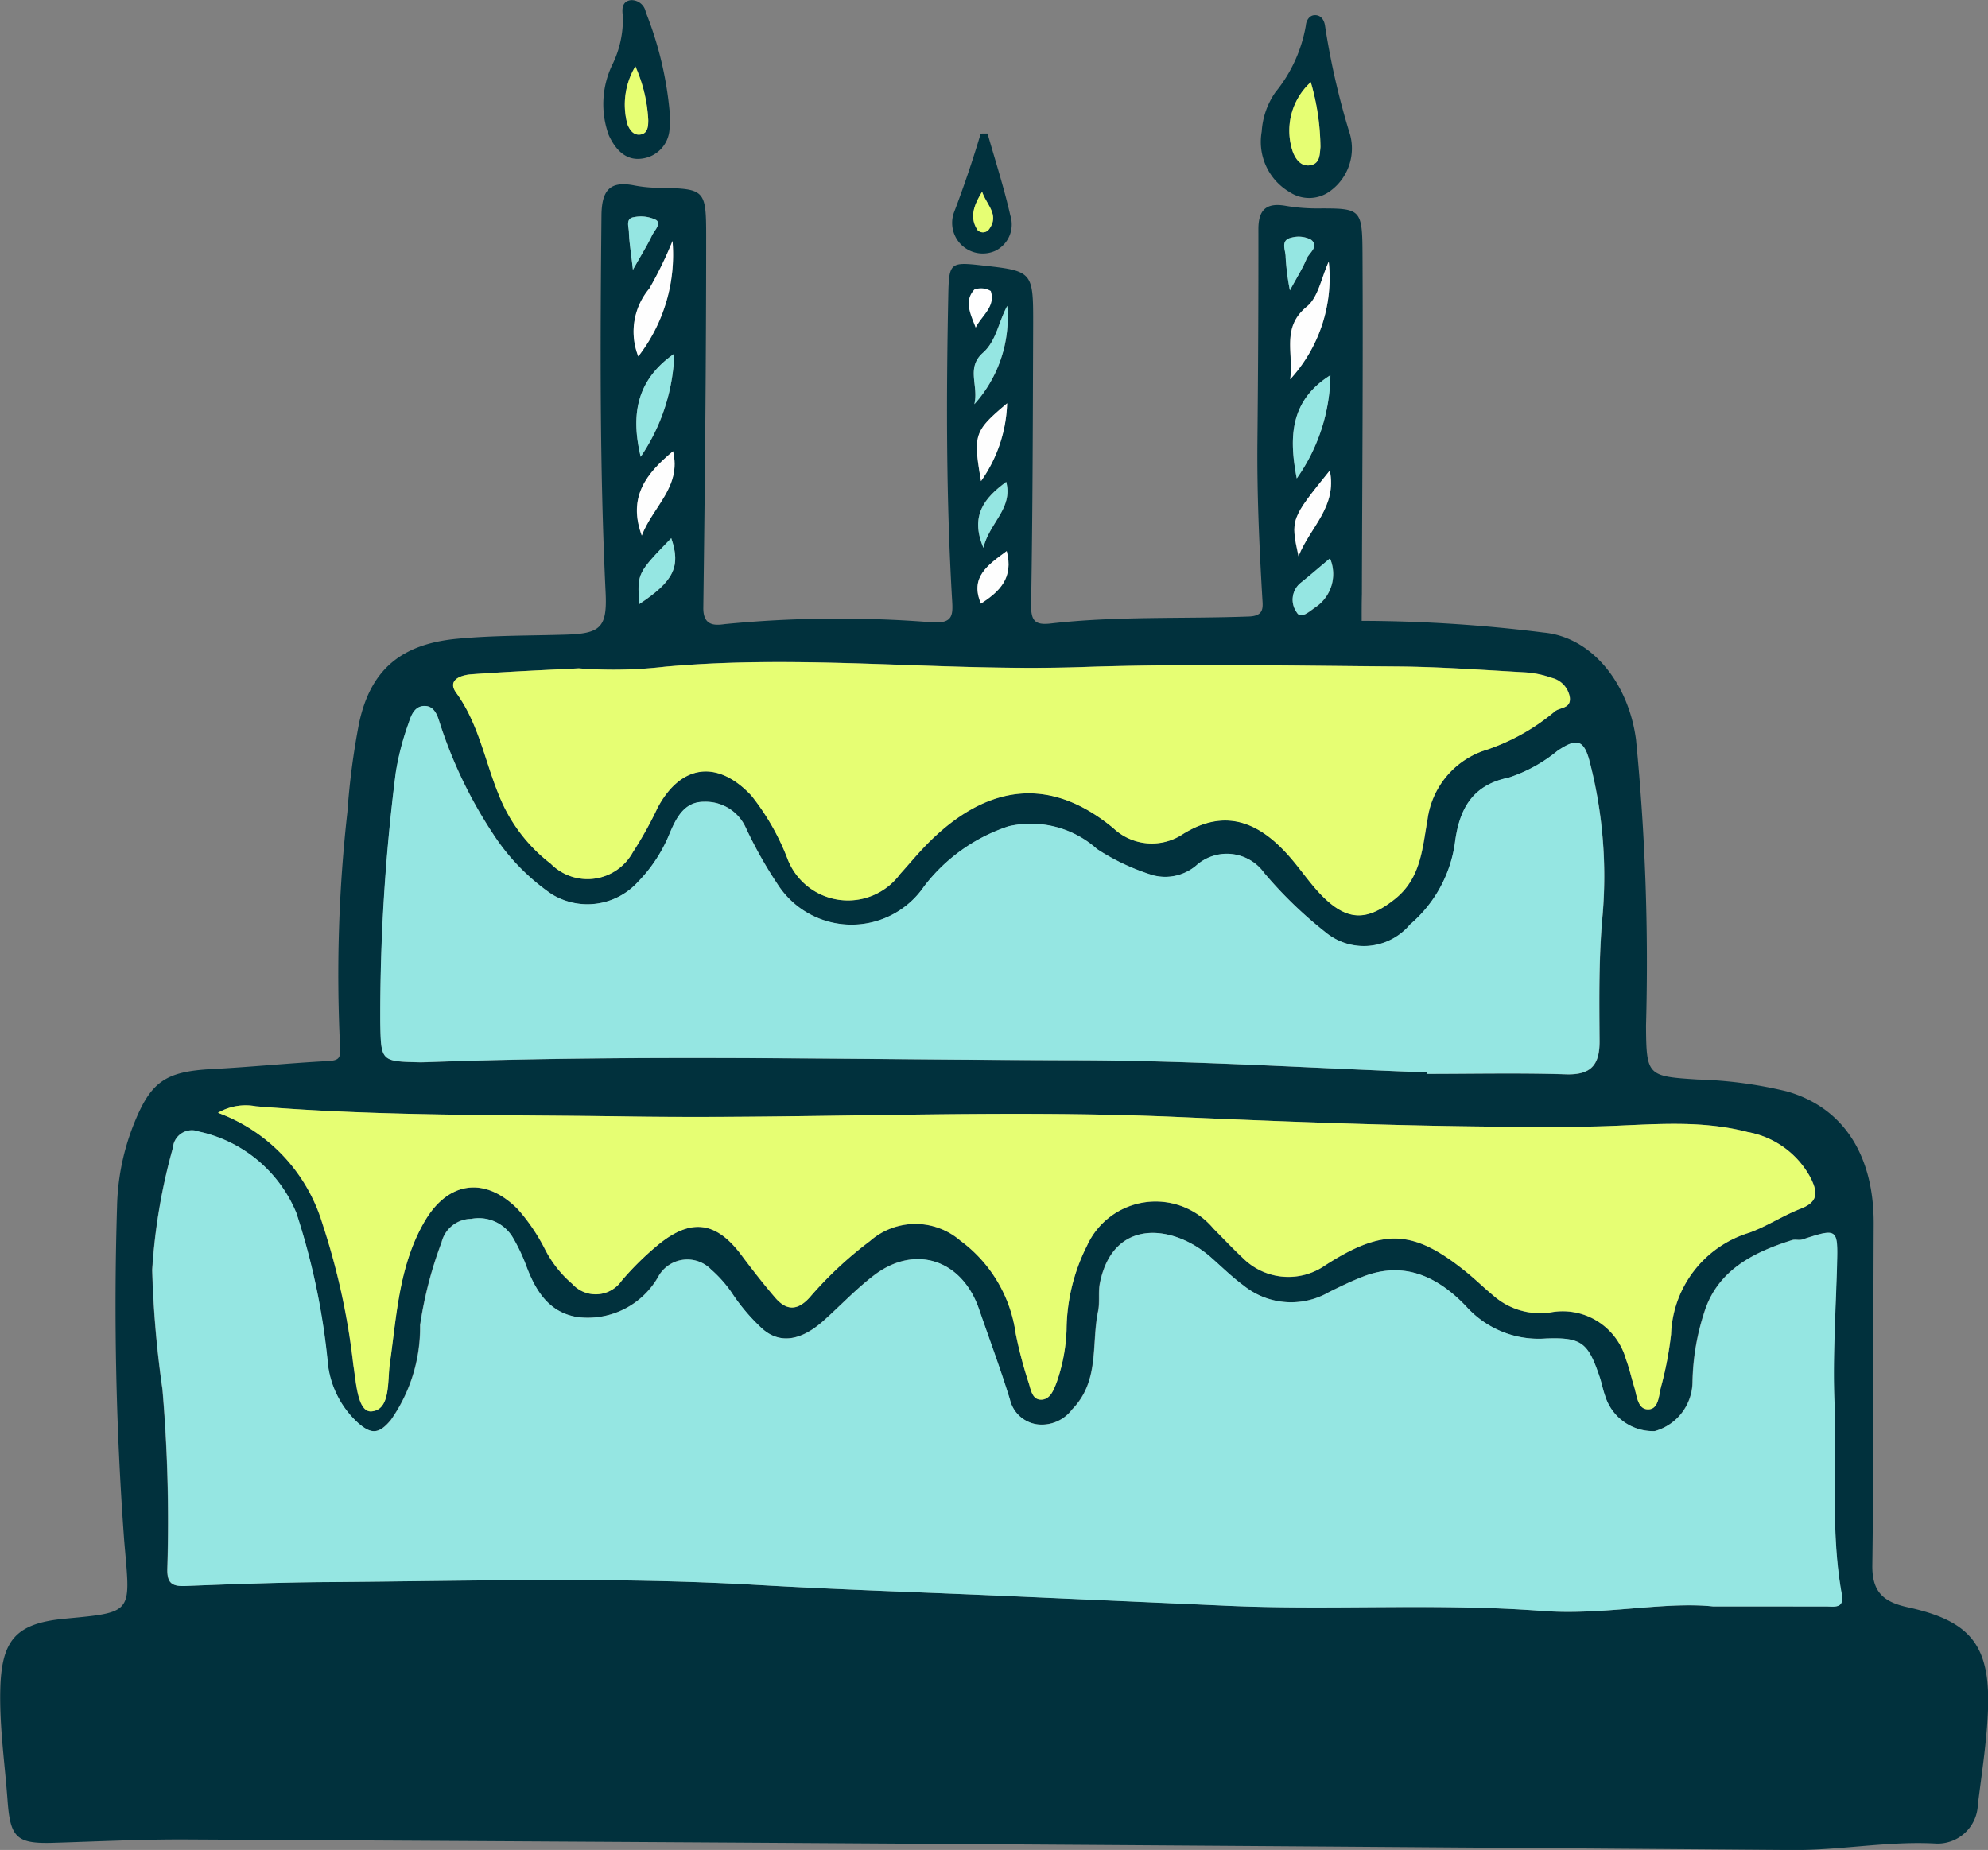
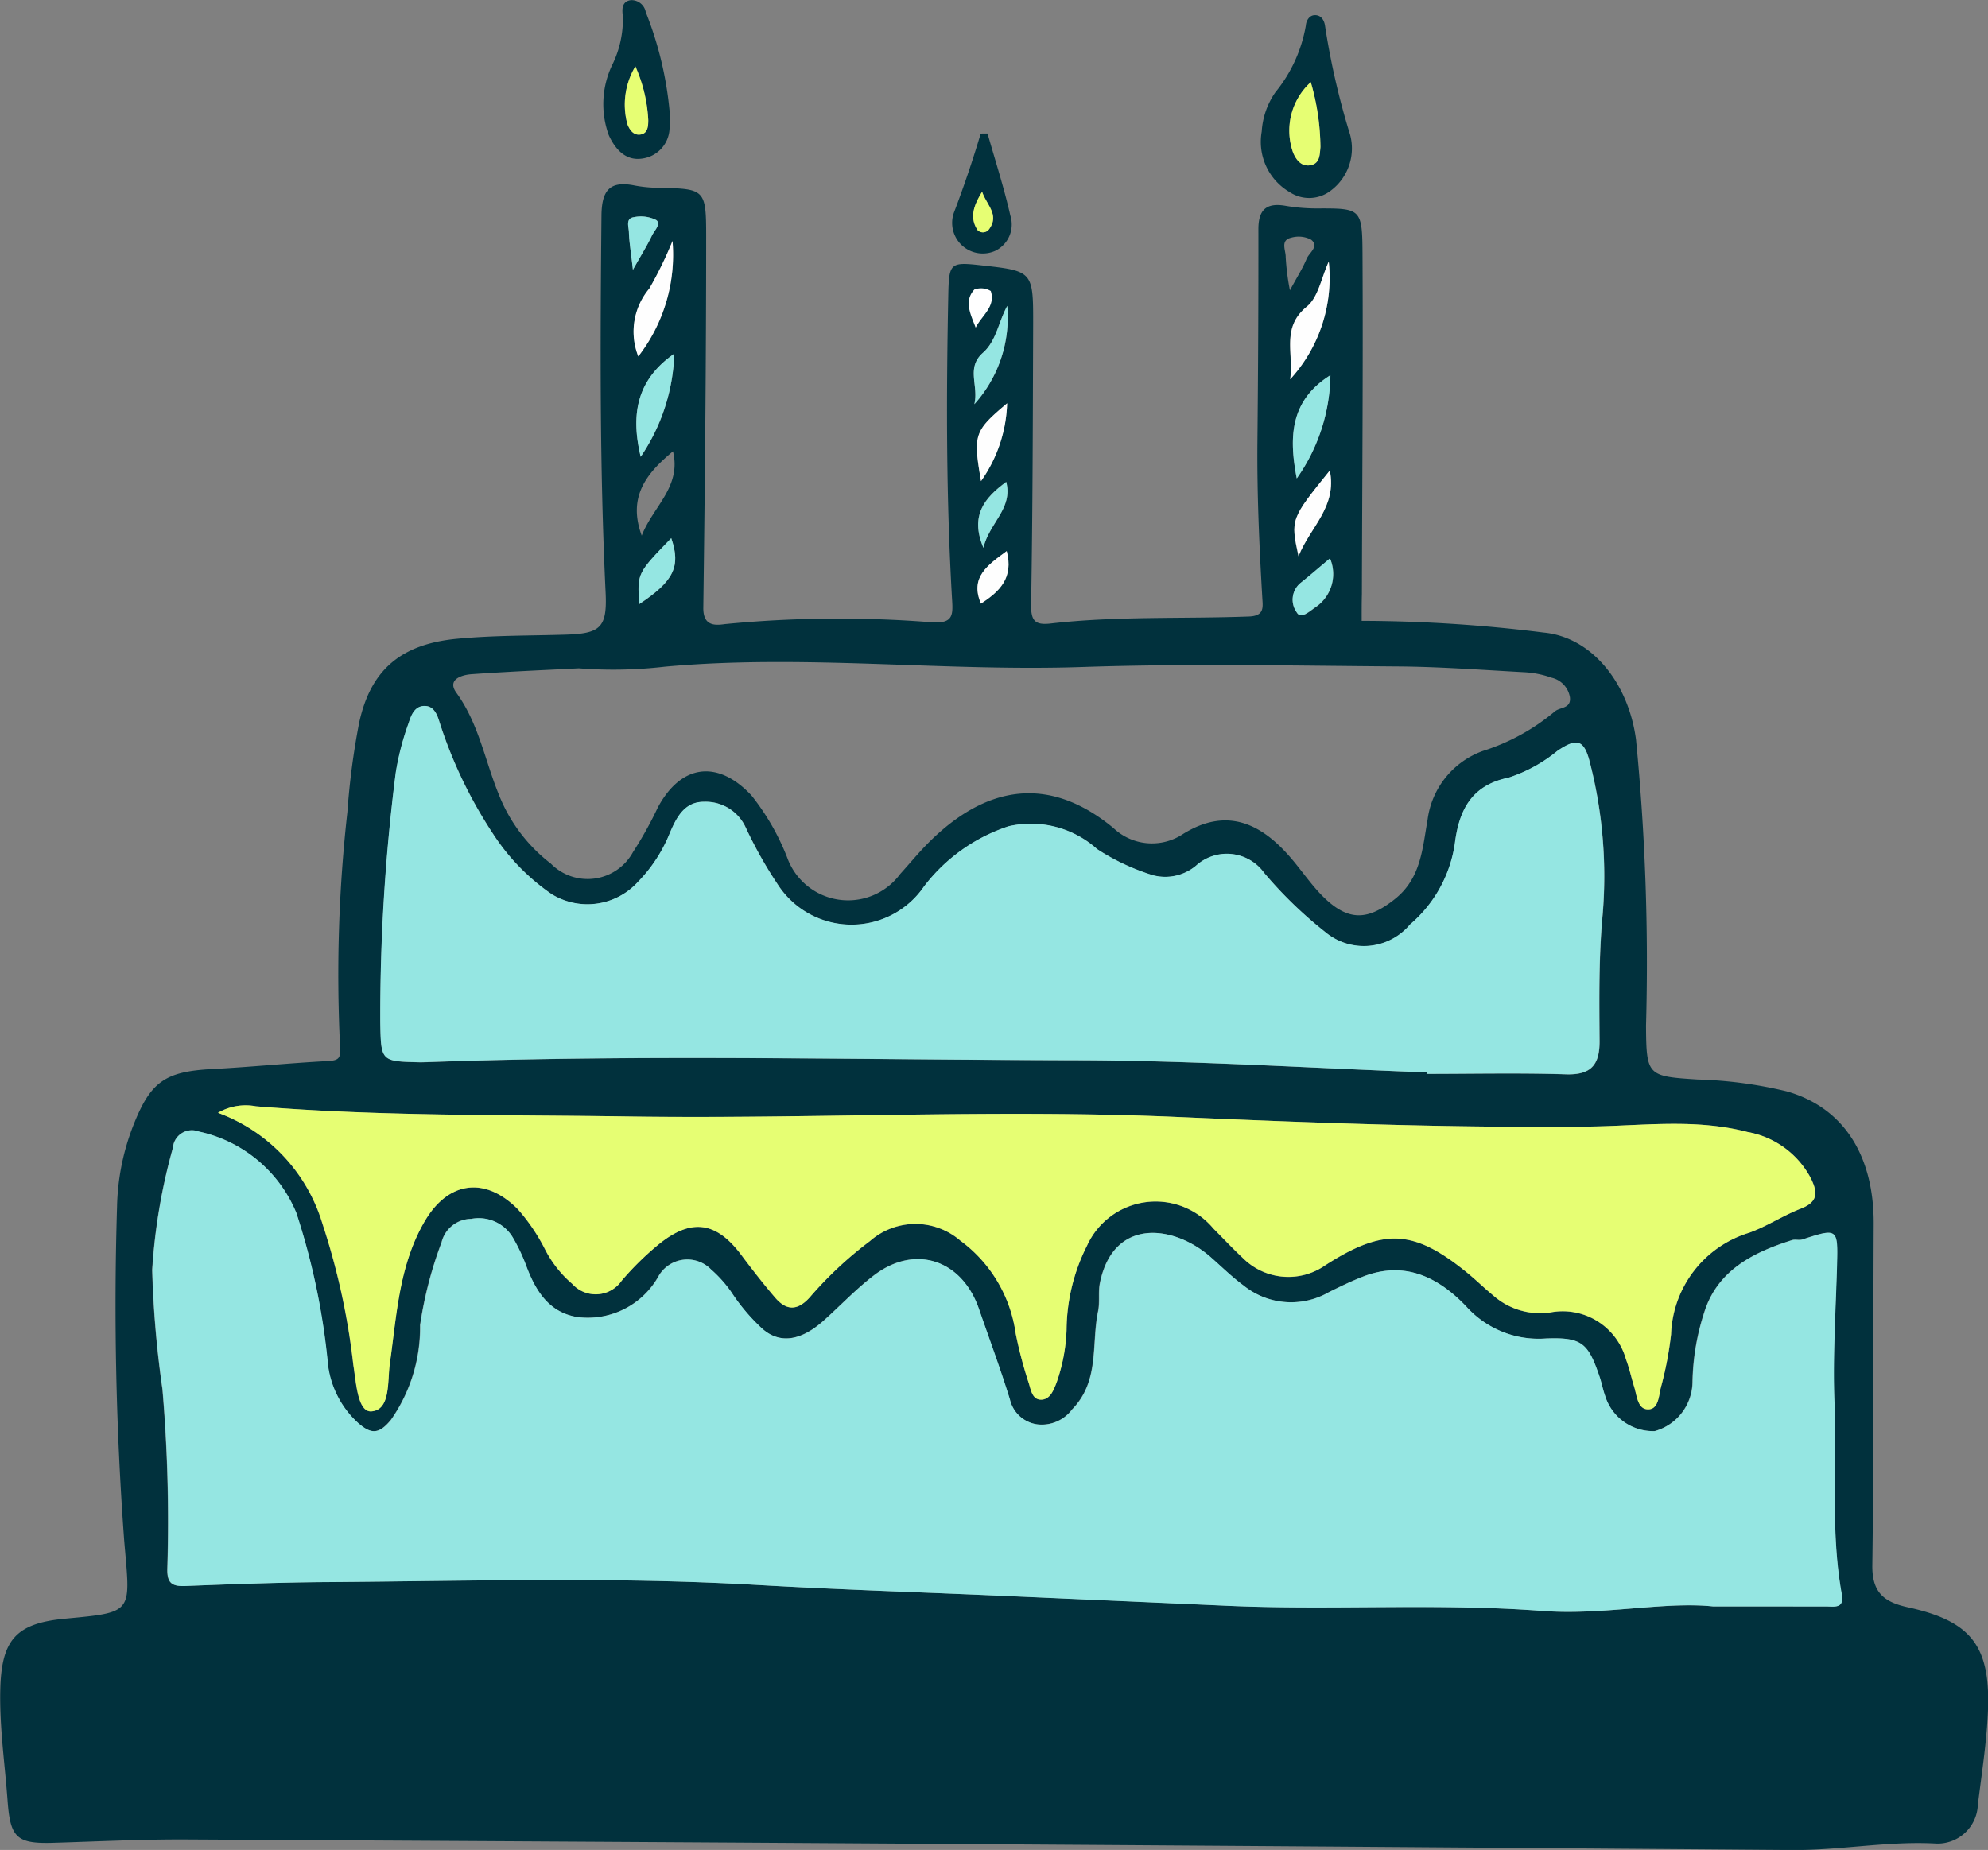
<svg xmlns="http://www.w3.org/2000/svg" width="87.094" height="81.064" viewBox="0 0 87.094 81.064">
  <rect x="0" y="0" width="87.094" height="81.064" fill="#808080" stroke="none" />
  <g id="Group_939" data-name="Group 939" transform="translate(-187.5 -2467.085)">
    <g id="Group_936" data-name="Group 936" transform="translate(187.5 2467.085)">
      <path id="Path_3135" data-name="Path 3135" d="M67.543,319.591v-1.456l.848-.357.715.357-.208,1.073-.507,1.3-.848-.308Z" transform="translate(-25.268 -305.547)" fill="#fff" />
      <path id="Path_3110" data-name="Path 3110" d="M72.543,340.533a65.1,65.1,0,0,1,7.961.512c2.151.2,3.735,2.251,4.057,4.691A100.066,100.066,0,0,1,85,358.268c.013,2.2.062,2.224,2.254,2.364a18.825,18.825,0,0,1,3.9.517c2.533.715,3.835,2.853,3.82,5.82-.025,4.981.008,9.962-.06,14.942-.016,1.193.5,1.616,1.557,1.848,2.8.612,3.637,1.712,3.506,4.611-.061,1.352-.274,2.7-.44,4.044a1.765,1.765,0,0,1-1.813,1.7c-2.127-.122-4.207.3-6.324.282q-35.156-.276-70.313-.462c-1.961-.011-3.923.089-5.884.147-1.6.048-1.865-.244-1.983-1.849s-.357-3.225-.32-4.851c.051-2.189.674-2.922,2.856-3.124,3.059-.284,2.836-.257,2.57-3.464a140.472,140.472,0,0,1-.31-14.579,10.351,10.351,0,0,1,.731-3.617c.741-1.854,1.361-2.315,3.43-2.423,1.69-.088,3.374-.261,5.064-.35.5-.027.582-.122.545-.65a64.054,64.054,0,0,1,.321-10.262,32.7,32.7,0,0,1,.513-3.9c.506-2.361,1.866-3.463,4.291-3.693,1.58-.15,3.159-.133,4.74-.18,1.537-.046,1.843-.3,1.769-1.842-.264-5.505-.235-11.011-.182-16.519.01-1.094.351-1.543,1.451-1.321a5.773,5.773,0,0,0,1.012.1c2.056.044,2.125.041,2.124,2.11,0,5.429-.054,10.858-.125,16.287-.01.8.489.789.943.723a51.226,51.226,0,0,1,9.146-.073c.795.027.852-.279.815-.906-.267-4.484-.262-8.973-.171-13.462.028-1.387.095-1.431,1.423-1.284,2.29.253,2.3.253,2.294,2.626-.014,4.074-.019,8.147-.089,12.22-.012.727.159.933.855.853,2.886-.333,5.791-.2,8.686-.308.688-.025.611-.408.588-.808-.135-2.3-.237-4.593-.214-6.9q.047-4.633.042-9.266c0-.846.346-1.165,1.176-1.025a8.015,8.015,0,0,0,1.351.118c1.953-.006,2.023-.015,2.034,1.96.028,4.98-.014,9.96-.027,14.94C72.541,339.773,72.543,340.184,72.543,340.533ZM87.928,383.72c2,0,3.468,0,4.94,0,.353,0,.816.117.7-.531-.5-2.78-.209-5.6-.321-8.4-.079-1.988.058-4.04.113-6.063.043-1.585.009-1.583-1.522-1.084-.138.045-.31-.016-.449.028-1.714.538-3.279,1.334-3.849,3.18a10.391,10.391,0,0,0-.51,3.056,2.262,2.262,0,0,1-1.652,2.131,2.2,2.2,0,0,1-2.186-1.57c-.1-.276-.151-.568-.246-.846-.5-1.46-.781-1.7-2.349-1.641a4.259,4.259,0,0,1-3.482-1.405c-1.209-1.271-2.673-2.01-4.5-1.315-.517.2-1.018.44-1.513.688a3.316,3.316,0,0,1-3.744-.293c-.517-.381-.961-.823-1.436-1.24-1.63-1.43-4.268-1.739-4.853,1.132-.081.4,0,.835-.079,1.234-.305,1.449.082,3.06-1.141,4.307a1.661,1.661,0,0,1-1.481.659,1.428,1.428,0,0,1-1.243-1.093c-.41-1.334-.9-2.642-1.355-3.963-.745-2.168-2.8-2.853-4.6-1.479-.781.6-1.462,1.323-2.2,1.981-1.029.921-1.985,1.043-2.763.294a8.5,8.5,0,0,1-1.281-1.531,5.506,5.506,0,0,0-.893-1,1.455,1.455,0,0,0-2.28.255,3.553,3.553,0,0,1-3.555,1.833c-1.282-.2-1.867-1.174-2.28-2.293a7.873,7.873,0,0,0-.573-1.2,1.737,1.737,0,0,0-1.821-.813,1.35,1.35,0,0,0-1.3,1.037,17.49,17.49,0,0,0-.938,3.618,7.047,7.047,0,0,1-1.277,4.15c-.544.666-.894.614-1.444.135a4.14,4.14,0,0,1-1.312-2.512,30.6,30.6,0,0,0-1.391-6.689,5.984,5.984,0,0,0-4.266-3.563.836.836,0,0,0-1.139.716,25.749,25.749,0,0,0-.906,5.344,45.45,45.45,0,0,0,.449,5.228,67.966,67.966,0,0,1,.214,7.878c-.013.617.2.769.779.746,2.061-.081,4.131-.158,6.183-.172,6.286-.042,12.574-.239,18.864.124,3.4.2,6.807.307,10.21.453q5.219.224,10.437.461c4.583.2,9.176-.124,13.766.225C83.119,384.121,85.78,383.5,87.928,383.72ZM75.39,360.32v.069c2.037,0,4.075-.046,6.11.019,1.1.035,1.474-.419,1.468-1.453-.011-1.846-.037-3.692.135-5.539a20.048,20.048,0,0,0-.545-6.62c-.257-1.058-.565-1.148-1.43-.565a6.576,6.576,0,0,1-2.148,1.179c-1.656.335-2.173,1.472-2.351,2.879a5.738,5.738,0,0,1-1.964,3.555,2.637,2.637,0,0,1-3.718.326,18.472,18.472,0,0,1-2.674-2.591,2.013,2.013,0,0,0-2.989-.309,2.1,2.1,0,0,1-1.9.409,9.672,9.672,0,0,1-2.428-1.141,4.342,4.342,0,0,0-3.877-1,7.68,7.68,0,0,0-3.707,2.64,3.848,3.848,0,0,1-6.4-.079,18.8,18.8,0,0,1-1.429-2.547,1.928,1.928,0,0,0-1.81-1.087c-.855-.005-1.206.693-1.487,1.347a6.551,6.551,0,0,1-1.393,2.15,2.991,2.991,0,0,1-3.8.545,9.419,9.419,0,0,1-2.575-2.659,19.826,19.826,0,0,1-2.325-4.853c-.093-.3-.225-.709-.625-.729-.462-.023-.622.4-.731.743a11.858,11.858,0,0,0-.567,2.179,84.17,84.17,0,0,0-.677,10.941c.029,1.711.025,1.712,1.73,1.75.113,0,.226,0,.339-.007,9.465-.339,18.933-.1,28.4-.082C65.141,359.8,70.266,360.131,75.39,360.32Zm-52.952,1.771a7.472,7.472,0,0,1,4.574,4.867,30.754,30.754,0,0,1,1.349,6.17c.124.769.185,2.09.793,2.047.847-.059.7-1.315.808-2.1.3-2.122.4-4.283,1.515-6.21,1.028-1.773,2.647-2,4.09-.551a8.368,8.368,0,0,1,1.2,1.773,4.944,4.944,0,0,0,1.185,1.5,1.383,1.383,0,0,0,2.167-.138,12.869,12.869,0,0,1,1.611-1.584c1.44-1.174,2.542-1.006,3.642.473.472.634.96,1.258,1.474,1.857.486.566.97.583,1.508-.012A16.773,16.773,0,0,1,51,367.715a3.014,3.014,0,0,1,3.961-.018,6.084,6.084,0,0,1,2.423,4.067,19.082,19.082,0,0,0,.575,2.18c.094.29.151.756.582.719.363-.03.506-.421.629-.733a7.776,7.776,0,0,0,.443-2.321,8.315,8.315,0,0,1,.9-3.7,3.3,3.3,0,0,1,5.536-.74c.426.427.84.869,1.28,1.281a2.818,2.818,0,0,0,3.622.323c2.558-1.642,3.884-1.572,6.222.337.38.31.73.656,1.109.967a3.107,3.107,0,0,0,2.5.77,2.877,2.877,0,0,1,3.34,2.052c.147.385.23.794.355,1.189s.147.979.589,1c.482.023.49-.588.583-.957A15.482,15.482,0,0,0,86.1,371.8a4.835,4.835,0,0,1,3.428-4.455c.775-.28,1.479-.754,2.25-1.051.806-.311.743-.752.415-1.391a3.911,3.911,0,0,0-2.75-1.971c-2.314-.6-4.647-.262-6.98-.237-6,.064-11.99-.159-17.983-.419-8.03-.349-16.067.094-24.1-.023-5.428-.079-10.859,0-16.277-.446A2.411,2.411,0,0,0,22.438,362.091Zm15.807-19.477c-1.323.069-3.014.138-4.7.257-.438.031-1.083.234-.664.813.981,1.351,1.25,2.965,1.857,4.452a7.083,7.083,0,0,0,2.28,3.033,2.263,2.263,0,0,0,3.6-.5,16.667,16.667,0,0,0,1.094-1.968c1.021-1.889,2.62-2.09,4.093-.522a10.461,10.461,0,0,1,1.57,2.728,2.835,2.835,0,0,0,4.949.721c.33-.363.644-.74.979-1.1,2.089-2.228,4.994-3.7,8.365-.915a2.455,2.455,0,0,0,3.05.26c1.984-1.233,3.5-.387,4.748,1.08.489.573.911,1.212,1.452,1.729,1.076,1.029,1.92.969,3.087.037,1.138-.907,1.2-2.211,1.423-3.457a3.709,3.709,0,0,1,2.425-3.027,9.206,9.206,0,0,0,3.143-1.725c.225-.205.726-.115.671-.623a1.052,1.052,0,0,0-.8-.861,4.227,4.227,0,0,0-1.21-.242c-1.844-.1-3.689-.239-5.535-.252-4.6-.034-9.208-.132-13.8.024-6.108.208-12.209-.571-18.313-.013A19.62,19.62,0,0,1,38.245,342.614Zm4.106-18.726a17.114,17.114,0,0,1-1.011,2.081,2.937,2.937,0,0,0-.485,2.975A7.268,7.268,0,0,0,42.352,323.888Zm28.746.906c-.318.693-.453,1.557-.958,1.969-1.136.924-.569,2.028-.732,3.187A6.587,6.587,0,0,0,71.1,324.795Zm-1.4,9.5a8.028,8.028,0,0,0,1.475-4.525C69.415,330.87,69.344,332.467,69.7,334.295ZM42.43,328.826c-1.651,1.148-1.916,2.663-1.473,4.518A8.516,8.516,0,0,0,42.43,328.826Zm14.587-2.093c-.386.7-.478,1.533-1.064,2.05-.756.666-.179,1.433-.379,2.258A5.693,5.693,0,0,0,57.017,326.733ZM57.01,331c-1.446,1.22-1.494,1.363-1.144,3.411A6.228,6.228,0,0,0,57.01,331ZM40.895,339.8c1.526-1.012,1.823-1.655,1.4-2.887C40.8,338.451,40.8,338.451,40.895,339.8Zm.107-3c.491-1.272,1.751-2.141,1.369-3.694C41.221,334.058,40.374,335.087,41,336.794Zm30.145-2.848c-1.72,2.134-1.72,2.134-1.37,3.756C70.281,336.425,71.473,335.546,71.147,333.945Zm-14.157,3.53c-.834.616-1.621,1.148-1.128,2.3C56.674,339.253,57.3,338.652,56.99,337.476Zm14.165.319c-.506.423-.9.764-1.3,1.085a.952.952,0,0,0-.147,1.293c.182.306.57-.078.84-.257A1.753,1.753,0,0,0,71.154,337.794ZM40.616,325.152c.37-.658.625-1.066.832-1.5.105-.218.424-.517.186-.684a1.5,1.5,0,0,0-.97-.125c-.381.049-.231.421-.224.649C40.454,323.94,40.53,324.384,40.616,325.152Zm28.782.9c.323-.6.565-.973.732-1.38.11-.269.565-.542.2-.84a1.17,1.17,0,0,0-.869-.09c-.5.11-.24.559-.247.847A10.485,10.485,0,0,0,69.4,326.055Zm-12.427,8.391c-.951.7-1.6,1.47-1,2.887C56.228,336.236,57.275,335.615,56.971,334.446Zm-1.338-6.758c.265-.53.888-.925.66-1.605a.831.831,0,0,0-.72-.064C55.105,326.528,55.411,327.1,55.633,327.688Z" transform="translate(-12.888 -313.328)" fill="#01313d" />
      <path id="Path_3111" data-name="Path 3111" d="M146.008,308.662a3.365,3.365,0,0,1,.6-1.721,6.321,6.321,0,0,0,1.334-2.927c.011-.184.139-.463.417-.451.26.01.386.228.421.459a32.908,32.908,0,0,0,1.1,4.781,2.311,2.311,0,0,1-.833,2.439,1.548,1.548,0,0,1-1.807.081A2.553,2.553,0,0,1,146.008,308.662Zm2.149-2.162a2.87,2.87,0,0,0-.775,3.085c.137.328.366.621.755.556.419-.071.411-.454.443-.795A10.459,10.459,0,0,0,148.157,306.5Z" transform="translate(-90.732 -302.899)" fill="#01313d" />
      <path id="Path_3112" data-name="Path 3112" d="M79.425,306.828c0,.225.012.451,0,.676a1.382,1.382,0,0,1-1.207,1.411c-.731.109-1.185-.432-1.458-1.03a3.984,3.984,0,0,1,.141-3.052,4.539,4.539,0,0,0,.478-2.157c-.043-.3-.051-.651.353-.705a.637.637,0,0,1,.65.526A15.635,15.635,0,0,1,79.425,306.828Zm-1.5-1.954a3.271,3.271,0,0,0-.347,2.539c.105.268.282.494.573.447.318-.051.334-.356.339-.628A6.606,6.606,0,0,0,77.928,304.875Z" transform="translate(-50.091 -301.965)" fill="#01313d" />
      <path id="Path_3113" data-name="Path 3113" d="M114.887,316.05c.341,1.2.725,2.385,1,3.6a1.284,1.284,0,0,1-.657,1.54,1.341,1.341,0,0,1-1.812-1.683q.648-1.7,1.17-3.455Zm-.238,2.551c-.368.6-.566,1.134-.189,1.688a.333.333,0,0,0,.494-.041C115.424,319.61,114.845,319.187,114.649,318.6Z" transform="translate(-71.623 -310.2)" fill="#01313d" />
      <path id="Path_3114" data-name="Path 3114" d="M97.32,442.13c-2.147-.224-4.809.4-7.465.2-4.59-.349-9.183-.023-13.766-.225q-5.219-.23-10.437-.461c-3.4-.146-6.812-.257-10.21-.453-6.29-.363-12.578-.166-18.864-.124-2.052.014-4.122.091-6.183.171-.574.022-.792-.13-.779-.747a67.965,67.965,0,0,0-.214-7.878,45.452,45.452,0,0,1-.449-5.228,25.748,25.748,0,0,1,.906-5.344A.836.836,0,0,1,31,421.324a5.984,5.984,0,0,1,4.266,3.563,30.6,30.6,0,0,1,1.391,6.69,4.139,4.139,0,0,0,1.312,2.512c.55.48.9.531,1.444-.134a7.047,7.047,0,0,0,1.277-4.15,17.49,17.49,0,0,1,.938-3.618,1.35,1.35,0,0,1,1.3-1.037,1.737,1.737,0,0,1,1.821.813,7.871,7.871,0,0,1,.573,1.2c.413,1.119,1,2.1,2.28,2.293a3.553,3.553,0,0,0,3.555-1.833,1.455,1.455,0,0,1,2.28-.255,5.508,5.508,0,0,1,.893,1,8.5,8.5,0,0,0,1.281,1.531c.779.749,1.734.627,2.763-.294.735-.658,1.415-1.385,2.2-1.981,1.8-1.374,3.855-.689,4.6,1.479.454,1.32.945,2.629,1.355,3.963a1.428,1.428,0,0,0,1.243,1.093,1.66,1.66,0,0,0,1.481-.659c1.223-1.248.836-2.858,1.141-4.307.084-.4,0-.833.079-1.234.585-2.872,3.223-2.563,4.853-1.132.475.417.919.859,1.436,1.24a3.316,3.316,0,0,0,3.744.293c.5-.248,1-.49,1.513-.688,1.822-.7,3.286.043,4.5,1.315a4.259,4.259,0,0,0,3.482,1.405c1.568-.062,1.851.181,2.349,1.641.1.278.147.57.246.846a2.2,2.2,0,0,0,2.186,1.57,2.262,2.262,0,0,0,1.652-2.131,10.391,10.391,0,0,1,.51-3.056c.569-1.846,2.134-2.642,3.849-3.18.139-.044.311.017.449-.028,1.531-.5,1.565-.5,1.522,1.084-.055,2.022-.192,4.074-.113,6.063.112,2.8-.184,5.62.321,8.4.118.649-.345.53-.7.532C100.789,442.133,99.317,442.13,97.32,442.13Z" transform="translate(-22.281 -371.738)" fill="#95e6e2" />
      <path id="Path_3115" data-name="Path 3115" d="M98.843,392.523c-5.125-.189-10.249-.524-15.373-.533-9.466-.016-18.934-.257-28.4.082-.113,0-.226.01-.339.007-1.705-.039-1.7-.039-1.73-1.75a84.171,84.171,0,0,1,.677-10.941,11.859,11.859,0,0,1,.567-2.179c.109-.346.269-.766.731-.743.4.02.532.425.625.729a19.826,19.826,0,0,0,2.325,4.853,9.419,9.419,0,0,0,2.575,2.659,2.991,2.991,0,0,0,3.8-.545,6.55,6.55,0,0,0,1.393-2.15c.281-.654.632-1.352,1.487-1.347a1.928,1.928,0,0,1,1.81,1.087,18.811,18.811,0,0,0,1.429,2.547,3.848,3.848,0,0,0,6.4.078,7.68,7.68,0,0,1,3.707-2.64,4.342,4.342,0,0,1,3.877,1,9.671,9.671,0,0,0,2.428,1.141,2.1,2.1,0,0,0,1.9-.409,2.013,2.013,0,0,1,2.989.309,18.468,18.468,0,0,0,2.674,2.59,2.637,2.637,0,0,0,3.718-.326,5.738,5.738,0,0,0,1.964-3.555c.178-1.406.694-2.544,2.351-2.879a6.575,6.575,0,0,0,2.148-1.179c.865-.583,1.173-.493,1.43.566a20.048,20.048,0,0,1,.545,6.62c-.173,1.847-.147,3.693-.135,5.539.006,1.034-.371,1.488-1.468,1.453-2.035-.065-4.073-.019-6.11-.019Z" transform="translate(-36.342 -345.532)" fill="#95e6e2" />
      <path id="Path_3116" data-name="Path 3116" d="M35.888,418.966a2.411,2.411,0,0,1,1.66-.286c5.418.442,10.849.366,16.277.446,8.034.118,16.071-.326,24.1.023,5.993.261,11.985.484,17.983.419,2.333-.025,4.666-.366,6.98.237a3.911,3.911,0,0,1,2.75,1.971c.328.64.391,1.081-.415,1.391-.771.3-1.475.771-2.25,1.051a4.835,4.835,0,0,0-3.428,4.455A15.482,15.482,0,0,1,99.1,431c-.093.37-.1.98-.583.957-.442-.02-.468-.612-.589-1s-.207-.8-.355-1.189a2.877,2.877,0,0,0-3.34-2.052,3.107,3.107,0,0,1-2.5-.77c-.379-.311-.729-.657-1.109-.967-2.338-1.91-3.664-1.979-6.222-.337a2.818,2.818,0,0,1-3.622-.323c-.441-.412-.854-.853-1.28-1.281a3.3,3.3,0,0,0-5.536.74,8.315,8.315,0,0,0-.9,3.7,7.775,7.775,0,0,1-.443,2.321c-.123.313-.266.7-.629.733-.431.037-.488-.429-.582-.719a19.081,19.081,0,0,1-.575-2.18,6.084,6.084,0,0,0-2.423-4.067,3.014,3.014,0,0,0-3.961.018,16.775,16.775,0,0,0-2.64,2.471c-.539.595-1.022.578-1.508.012-.514-.6-1-1.223-1.474-1.857-1.1-1.479-2.2-1.647-3.642-.473a12.864,12.864,0,0,0-1.611,1.584,1.383,1.383,0,0,1-2.167.138,4.944,4.944,0,0,1-1.185-1.5,8.369,8.369,0,0,0-1.2-1.773c-1.443-1.451-3.062-1.222-4.09.551-1.116,1.927-1.213,4.088-1.515,6.21-.111.782.039,2.038-.808,2.1-.608.042-.668-1.278-.793-2.047a30.754,30.754,0,0,0-1.349-6.17A7.472,7.472,0,0,0,35.888,418.966Z" transform="translate(-26.338 -370.202)" fill="#e6fe73" />
-       <path id="Path_3117" data-name="Path 3117" d="M66.208,372.113a19.62,19.62,0,0,0,3.758-.068c6.1-.558,12.205.22,18.313.013,4.6-.156,9.2-.058,13.8-.024,1.846.014,3.691.148,5.535.253a4.223,4.223,0,0,1,1.21.242,1.052,1.052,0,0,1,.8.861c.055.508-.446.418-.671.623a9.207,9.207,0,0,1-3.143,1.725,3.709,3.709,0,0,0-2.425,3.027c-.225,1.246-.285,2.549-1.423,3.457-1.168.931-2.011.992-3.087-.037-.541-.517-.963-1.156-1.452-1.729-1.252-1.467-2.764-2.313-4.748-1.08a2.455,2.455,0,0,1-3.05-.26c-3.371-2.789-6.276-1.313-8.365.915-.335.358-.65.735-.979,1.1a2.835,2.835,0,0,1-4.949-.721,10.461,10.461,0,0,0-1.57-2.728c-1.472-1.567-3.072-1.366-4.093.522a16.671,16.671,0,0,1-1.094,1.968,2.264,2.264,0,0,1-3.6.5,7.084,7.084,0,0,1-2.28-3.033c-.607-1.486-.876-3.1-1.857-4.452-.42-.578.225-.781.664-.812C63.194,372.251,64.885,372.181,66.208,372.113Z" transform="translate(-40.852 -342.826)" fill="#e6fe73" />
-       <path id="Path_3118" data-name="Path 3118" d="M81.45,327.4a7.268,7.268,0,0,1-1.5,5.056,2.937,2.937,0,0,1,.485-2.975A17.117,17.117,0,0,0,81.45,327.4Z" transform="translate(-51.987 -316.838)" fill="#fefefe" />
+       <path id="Path_3118" data-name="Path 3118" d="M81.45,327.4a7.268,7.268,0,0,1-1.5,5.056,2.937,2.937,0,0,1,.485-2.975A17.117,17.117,0,0,0,81.45,327.4" transform="translate(-51.987 -316.838)" fill="#fefefe" />
      <path id="Path_3119" data-name="Path 3119" d="M150.7,329.581a6.587,6.587,0,0,1-1.69,5.155c.164-1.159-.4-2.263.732-3.187C150.244,331.139,150.378,330.274,150.7,329.581Z" transform="translate(-92.487 -318.115)" fill="#fefefe" />
      <path id="Path_3120" data-name="Path 3120" d="M149.471,346.087c-.355-1.827-.284-3.425,1.475-4.525A8.028,8.028,0,0,1,149.471,346.087Z" transform="translate(-92.66 -325.121)" fill="#95e6e2" />
      <path id="Path_3121" data-name="Path 3121" d="M81.693,339.291a8.515,8.515,0,0,1-1.473,4.518C79.777,341.954,80.042,340.439,81.693,339.291Z" transform="translate(-52.152 -323.793)" fill="#95e6e2" />
      <path id="Path_3122" data-name="Path 3122" d="M117.1,334.249a5.693,5.693,0,0,1-1.442,4.309c.2-.825-.377-1.592.379-2.258C116.624,335.782,116.715,334.95,117.1,334.249Z" transform="translate(-72.972 -320.844)" fill="#95e6e2" />
      <path id="Path_3123" data-name="Path 3123" d="M117.284,344.529a6.228,6.228,0,0,1-1.144,3.411C115.789,345.892,115.838,345.749,117.284,344.529Z" transform="translate(-73.162 -326.856)" fill="#fefefe" />
      <path id="Path_3124" data-name="Path 3124" d="M80.292,361.644c-.093-1.345-.093-1.345,1.4-2.887C82.115,359.989,81.818,360.632,80.292,361.644Z" transform="translate(-52.285 -335.176)" fill="#95e6e2" />
-       <path id="Path_3125" data-name="Path 3125" d="M80.3,353.277c-.628-1.707.219-2.736,1.369-3.694C82.047,351.136,80.787,352.005,80.3,353.277Z" transform="translate(-52.183 -329.811)" fill="#fefefe" />
      <path id="Path_3126" data-name="Path 3126" d="M151.009,351.62c.327,1.6-.865,2.48-1.37,3.756C149.289,353.754,149.289,353.754,151.009,351.62Z" transform="translate(-92.751 -331.003)" fill="#fefefe" />
      <path id="Path_3127" data-name="Path 3127" d="M117.3,360.122c.312,1.176-.315,1.777-1.128,2.3C115.676,361.27,116.463,360.738,117.3,360.122Z" transform="translate(-73.196 -335.975)" fill="#fefefe" />
      <path id="Path_3128" data-name="Path 3128" d="M150.913,360.889a1.753,1.753,0,0,1-.608,2.121c-.271.179-.658.562-.84.257a.952.952,0,0,1,.147-1.293C150.018,361.653,150.407,361.312,150.913,360.889Z" transform="translate(-92.647 -336.423)" fill="#95e6e2" />
      <path id="Path_3129" data-name="Path 3129" d="M79.371,327.16c-.086-.767-.162-1.211-.176-1.657-.007-.228-.157-.6.224-.649a1.5,1.5,0,0,1,.97.125c.237.167-.081.465-.186.684C80,326.094,79.741,326.5,79.371,327.16Z" transform="translate(-51.643 -315.337)" fill="#95e6e2" />
-       <path id="Path_3130" data-name="Path 3130" d="M148.635,329.306a10.484,10.484,0,0,1-.188-1.463c.007-.288-.253-.737.247-.847a1.17,1.17,0,0,1,.869.09c.37.3-.085.572-.2.84C149.2,328.333,148.957,328.709,148.635,329.306Z" transform="translate(-92.125 -316.58)" fill="#95e6e2" />
      <path id="Path_3131" data-name="Path 3131" d="M117.325,352.825c.3,1.169-.744,1.79-1,2.887C115.729,354.3,116.374,353.523,117.325,352.825Z" transform="translate(-73.242 -331.707)" fill="#95e6e2" />
      <path id="Path_3132" data-name="Path 3132" d="M149.819,310.637a10.458,10.458,0,0,1,.423,2.846c-.032.341-.024.724-.443.795-.389.065-.618-.228-.755-.556A2.87,2.87,0,0,1,149.819,310.637Z" transform="translate(-92.394 -307.036)" fill="#e6fe73" />
      <path id="Path_3133" data-name="Path 3133" d="M79.237,308.972a6.606,6.606,0,0,1,.565,2.358c0,.272-.021.577-.339.628-.291.047-.468-.179-.573-.447A3.271,3.271,0,0,1,79.237,308.972Z" transform="translate(-51.401 -306.063)" fill="#e6fe73" />
      <path id="Path_3134" data-name="Path 3134" d="M115.96,322.2c.2.587.774,1.01.3,1.647a.333.333,0,0,1-.494.041C115.395,323.33,115.592,322.8,115.96,322.2Z" transform="translate(-72.934 -313.796)" fill="#e6fe73" />
    </g>
  </g>
</svg>